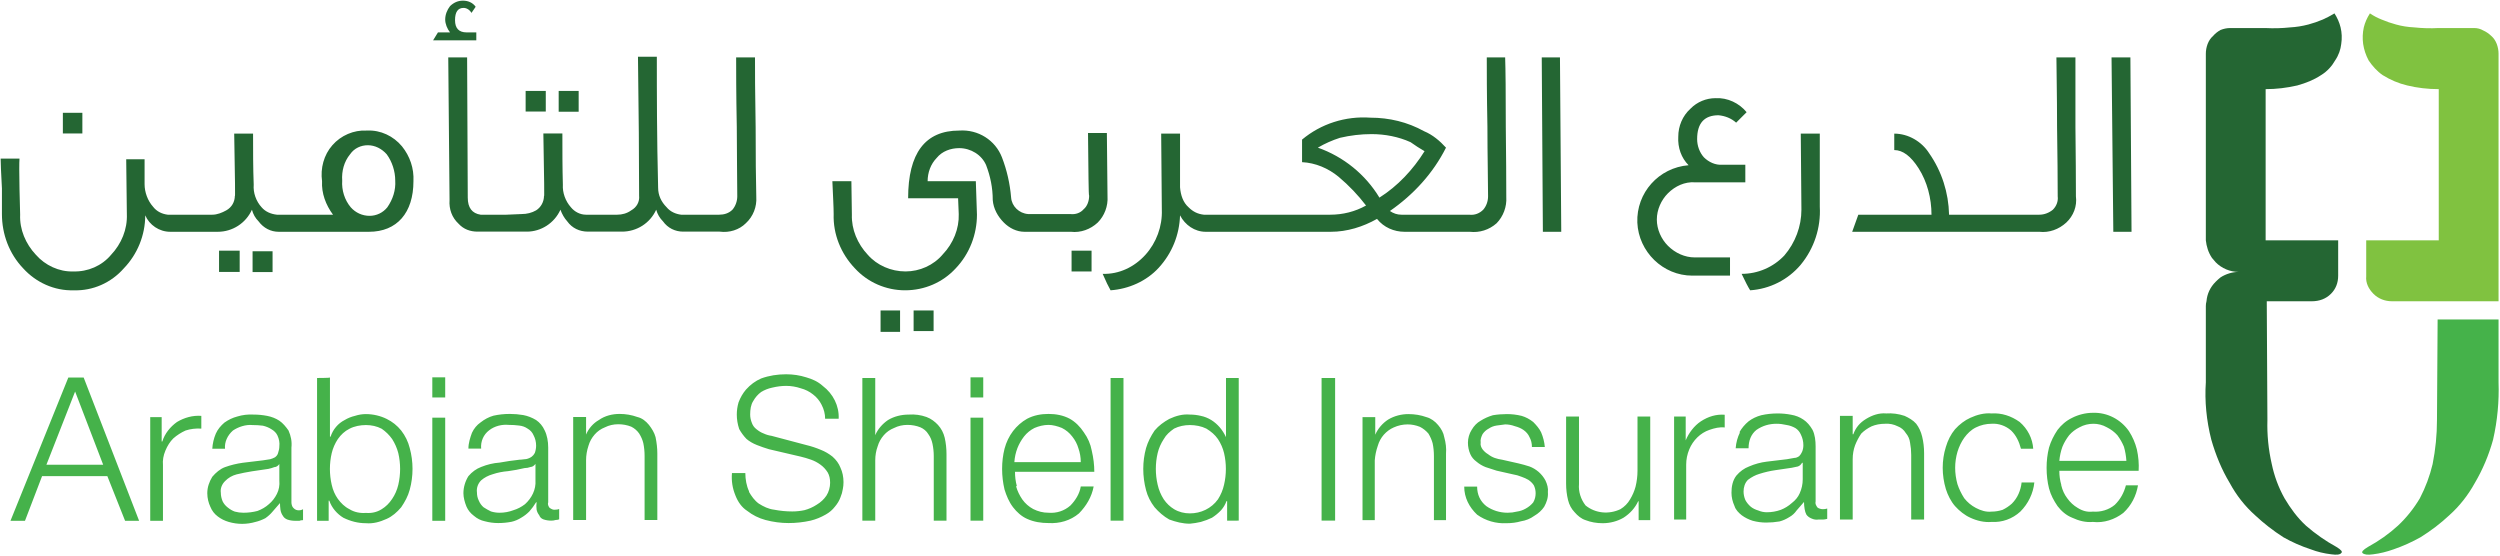
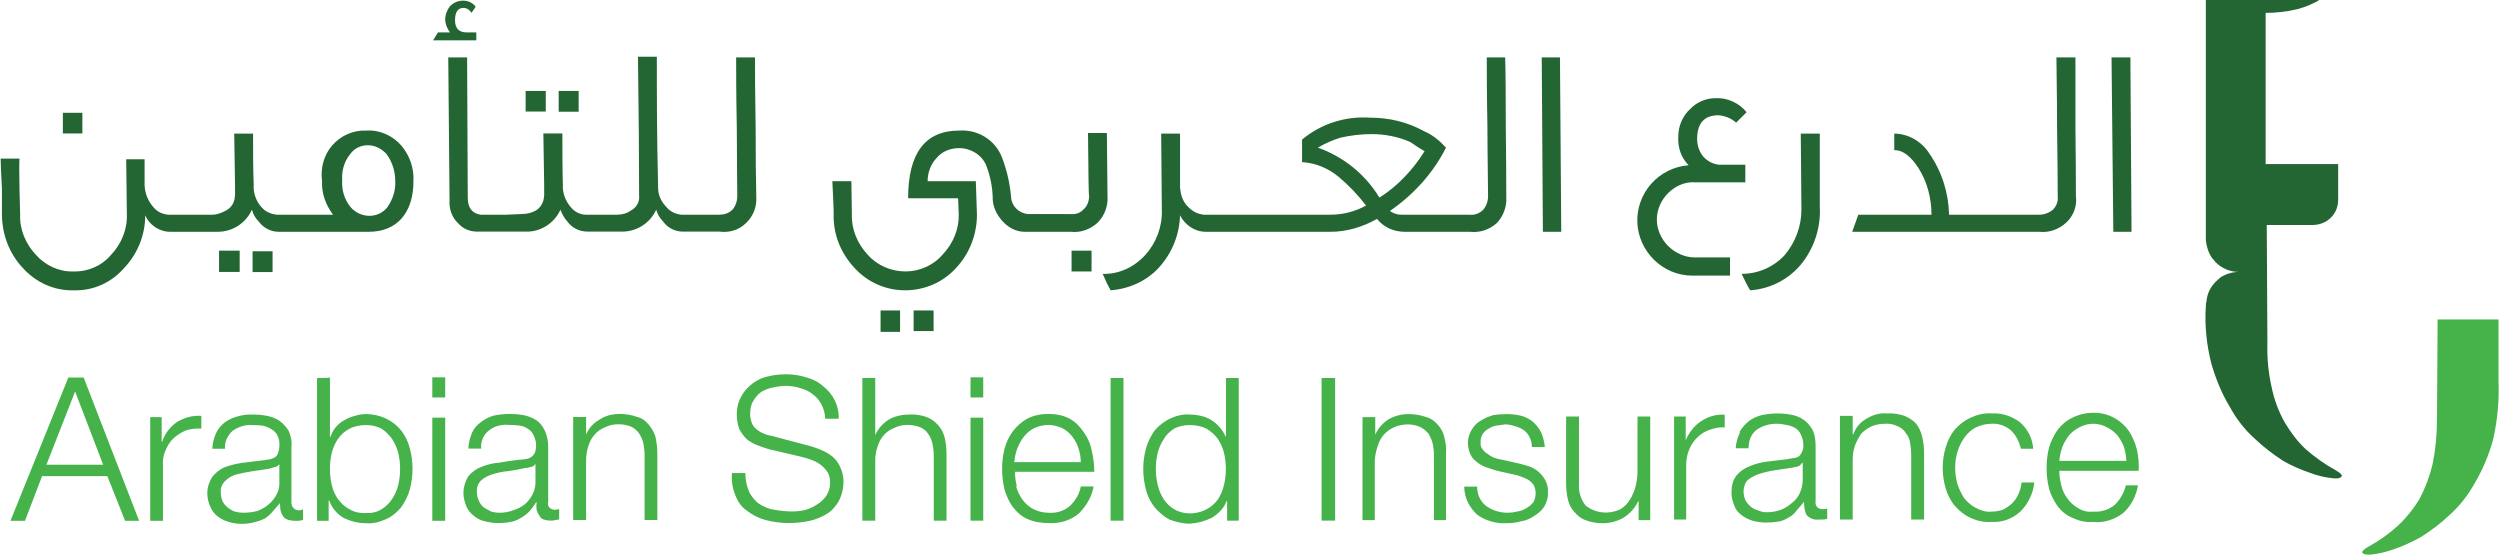
<svg xmlns="http://www.w3.org/2000/svg" version="1.2" viewBox="0 0 1551 345" width="1551" height="345">
  <title>Project Sun - Shareholders' Circular - English-1-pdf-svg</title>
  <defs>
    <clipPath clipPathUnits="userSpaceOnUse" id="cp1">
      <path d="m-2632.5-483.39h4506.09v6369.91h-4506.09z" />
    </clipPath>
  </defs>
  <style>
		.s0 { fill: #45b24a } 
		.s1 { fill: #80c240 } 
		.s2 { fill: #246633 } 
	</style>
  <g id="Clip-Path: Page 1" clip-path="url(#cp1)">
    <g id="Page 1">
      <path id="Path 4" class="s0" d="m1550.1 212.6v24.6c0.4 11.7-0.7 23.8-3.4 35.6-2.6 9.4-6.4 18.5-11.3 26.8-4.2 7.6-9.5 14.4-15.9 20.1q-8 7.5-17.8 13.6-8 4.5-16.7 7.5-6.4 2.3-12.8 3.1-4.9 0.7-6.5-0.8-1.1-1.1 3.4-3.8 10.3-5.6 18.6-13.2 7.9-7.4 13.6-17 5.3-10.2 7.9-21.2 2.7-13.6 2.7-27.3l0.4-62.4h37.8z" />
-       <path id="Path 5" class="s1" d="m1550.1 149.1v-115.8q0-3-1.1-6-1.2-3.1-3.4-5-2.3-2.2-5-3.4-2.6-1.5-5.6-1.5h-22.3q-7.2 0.4-14.8-0.4-6.1-0.3-11.4-1.8-4.5-1.2-9-3.1-3.8-1.5-7.2-3.8-2.7 4.2-3.8 8.7-1.1 5-0.4 10.3 0.8 5.3 3.4 10.2c2.3 3.4 5.3 6.8 8.7 9.1q7.2 4.5 15.2 6.4 9.4 2.3 19.6 2.3v93.8h-45v22.3c-0.4 4.1 1.5 7.9 4.5 10.9 3.1 3.1 7.2 4.6 11.4 4.6h66.2v-37.8z" />
-       <path id="Path 6" class="s2" d="m1368.5 133.9v15.2c0.4 3.7 1.5 7.5 3.8 10.9q1.1 1.2 2.3 2.7c3.7 3.8 9 6 14.3 6-3.8 0-7.9 1.2-11.3 3.4q-1.5 1.2-3 2.7c-3.4 3.4-5.3 7.5-5.7 12.1q-0.4 1.5-0.4 3v32.9-15.5 29.9c-0.8 11.7 0.4 23.8 3.4 35.6 2.7 9.4 6.4 18.5 11.4 26.8 4.1 7.6 9.4 14.4 15.8 20.1q8 7.5 17.5 13.6 7.9 4.5 17 7.5 6 2.3 12.8 3.1 5 0.7 6.1-0.8 1.5-1.1-3-3.8-10.2-5.6-18.9-13.2c-5.3-4.9-9.5-10.6-13.3-17-3.8-6.8-6.4-14-7.9-21.2q-3.1-13.6-2.7-27.3l-0.4-73.7h28c4.6 0 8.7-1.5 11.8-4.6q4.5-4.5 4.5-11.3v-21.9h-45v-93.8q9.8 0 19.7-2.3c5.3-1.5 10.2-3.4 14.7-6.4 3.8-2.3 6.8-5.7 8.7-9.1 2.3-3.4 3.4-6.8 3.8-10.2q0.8-5.3-0.4-10.3-1.1-4.5-3.8-8.7-3.8 2.3-7.2 3.8-4.5 1.9-9 3.1-5.7 1.5-11.4 1.8-7.6 0.8-15.1 0.4h-22q-3 0-6 1.2-2.7 1.5-4.6 3.7-2.2 1.9-3.4 5-1.1 3-1.1 6zm-1329.5-63.9h12.1v12.8h-12.1zm117.7 85.9h12.4v12.9h-12.4zm-20.8-0.4h12.8v13.2h-12.8z" />
+       <path id="Path 6" class="s2" d="m1368.5 133.9v15.2c0.4 3.7 1.5 7.5 3.8 10.9q1.1 1.2 2.3 2.7c3.7 3.8 9 6 14.3 6-3.8 0-7.9 1.2-11.3 3.4q-1.5 1.2-3 2.7c-3.4 3.4-5.3 7.5-5.7 12.1q-0.4 1.5-0.4 3c-0.8 11.7 0.4 23.8 3.4 35.6 2.7 9.4 6.4 18.5 11.4 26.8 4.1 7.6 9.4 14.4 15.8 20.1q8 7.5 17.5 13.6 7.9 4.5 17 7.5 6 2.3 12.8 3.1 5 0.7 6.1-0.8 1.5-1.1-3-3.8-10.2-5.6-18.9-13.2c-5.3-4.9-9.5-10.6-13.3-17-3.8-6.8-6.4-14-7.9-21.2q-3.1-13.6-2.7-27.3l-0.4-73.7h28c4.6 0 8.7-1.5 11.8-4.6q4.5-4.5 4.5-11.3v-21.9h-45v-93.8q9.8 0 19.7-2.3c5.3-1.5 10.2-3.4 14.7-6.4 3.8-2.3 6.8-5.7 8.7-9.1 2.3-3.4 3.4-6.8 3.8-10.2q0.8-5.3-0.4-10.3-1.1-4.5-3.8-8.7-3.8 2.3-7.2 3.8-4.5 1.9-9 3.1-5.7 1.5-11.4 1.8-7.6 0.8-15.1 0.4h-22q-3 0-6 1.2-2.7 1.5-4.6 3.7-2.2 1.9-3.4 5-1.1 3-1.1 6zm-1329.5-63.9h12.1v12.8h-12.1zm117.7 85.9h12.4v12.9h-12.4zm-20.8-0.4h12.8v13.2h-12.8z" />
      <path id="Path 7" fill-rule="evenodd" class="s2" d="m227.8 81c8.3-0.4 16.3 3.4 21.6 9.8 4.9 6.1 7.5 13.6 7.1 21.6 0 19.6-10.2 31.4-27.6 31.4h-56c-4.9 0-9.4-2.3-12.5-6.5q-3-3-4.1-7.2c-3.8 8.4-12.1 13.7-21.2 13.7h-29.5c-6.8 0-12.9-4.2-15.5-10.2 0 12.4-4.9 24.2-13.3 32.9-7.9 9-19.3 14-31 13.6-12.1 0.4-23.5-4.9-31.4-13.6-8.7-9.1-13.2-21.2-13.2-33.7q0-2.3 0-15.9-0.8-14.7-0.8-18.5h11.7q-0.3 3.8 0 18.9 0.4 14.4 0.4 15.9c-0.4 9.1 3.4 18.1 9.8 24.9 5.7 6.5 14.4 10.6 23.1 10.3 9.1 0.3 17.8-3.5 23.5-10.3 6.4-6.8 10.2-15.8 9.8-25.3l-0.4-34h11.4v15.5c0 4.9 1.9 10.2 5.3 14 2.3 3 5.7 4.5 9.1 4.9h27.6c3 0 6-1.2 8.7-2.7 3.4-1.9 5.3-5.3 5.3-9.1q0.4 3.8-0.4-38.5h11.7c0 10.6 0 21.1 0.4 31.7-0.4 5 1.5 10.3 4.9 14 2.3 2.7 5.7 4.2 9.5 4.6h34.8c-4.5-6.1-7.2-13.3-6.8-20.8-1.1-8 1.1-16.3 6.4-22.3 5.3-6.1 13.3-9.5 21.2-9.1m17.8 31c0-5.7-1.9-11.7-5.3-16.3-3-3.4-7.2-5.6-11.7-5.6-4.2 0-8.4 1.8-11 5.6-3.8 4.6-5.3 10.6-4.9 16.3-0.4 6 1.5 12.1 5.3 16.6 3 3.4 7.2 5.3 11.7 5.3 4.2 0 8.3-1.9 11-5.3 3.4-4.9 5.3-10.6 4.9-16.6zm50.3-87h-26.8l3-4.9h7.5c-1.8-2.3-3-5.3-3-8 0-3 1.2-6 3-8.3q3.5-3.4 8-3.4c3 0 6 1.1 7.9 3.8l-2.6 3.8c-1.1-1.9-3-3.1-4.9-3.1q-5.3 0-5.3 7.6 0 7.6 7.2 7.6h6zm172.9 10.6c0 7.5 0 21.9 0.4 43.5q0 26.8 0.4 43.1c0.4 6-1.9 12.1-6.5 16.3-4.1 4.1-10.2 6-16.2 5.2h-22.7c-4.9 0-9.5-2.2-12.5-6.4q-3-3-4.2-7.2c-3.8 8.4-12.1 13.6-21.2 13.6h-21.1c-5.3 0-9.9-2.2-12.9-6.4q-2.7-3-4.2-7.2c-3.8 8.4-12.1 13.6-20.8 13.6h-30.6c-4.6 0-8.7-1.5-11.8-4.9-4.1-3.8-6-9-5.6-14.7l-0.8-88.5h11.7l0.4 87q0 9.4 8 10.6h15.9q7.5-0.4 9.4-0.4 5.1 0 9.1-2.3c3-1.9 4.9-5.3 4.9-9.1q0.4 4.2-0.4-38.6h11.8c0 10.6 0 21.2 0.3 31.8-0.3 4.9 1.6 10.2 5 14 2.2 2.7 5.6 4.6 9.4 4.6h19.3c3 0 6.1-0.8 8.7-2.7 3.4-1.9 5.3-5.3 4.9-9.1q0-34.8-0.7-86.2h11.7c0 22.7 0 49.5 0.8 81.3 0 4.6 1.9 8.7 5.3 12.1 2.2 2.7 5.6 4.2 9 4.6h23.5c3 0 6-0.8 8.3-3.1 1.9-2.2 3-5.3 3-8.3 0-10.6-0.3-25-0.3-43.1-0.4-20.8-0.4-35.2-0.4-43.1zm-142.3 20.8h12.5v12.8h-12.5zm20.5 0h12.4v12.9h-12.4zm220.2 136.2h12.4v12.8h-12.4zm-20.5 0h12.1v13.3h-12.1zm140.8-70.8c0.4 6.1-1.9 12.1-6.1 16.3-4.5 4.2-10.6 6.4-16.6 5.7h-28.8c-4.9 0-9.4-2.3-12.8-5.7-3.8-3.8-6.5-8.7-6.9-14 0-7.6-1.5-14.8-4.1-21.6-2.7-6.4-9.5-10.6-16.7-10.6-5.3 0-10.6 1.9-14 6.1-3.7 3.8-5.6 9.1-5.6 14.4h29.9l0.7 20.8c0 12.1-4.5 24.2-13.2 33.3-8 8.7-19.3 13.6-31.4 13.6-11.8 0-23.1-4.9-31.1-13.6-8.7-9.1-13.6-21.2-13.2-33.7 0-4.2-0.4-11-0.8-20.4h11.8q0 5.3 0.3 20.8c-0.3 9.1 3.5 18.1 9.9 24.9 5.7 6.5 14.4 10.3 23.4 10.3 8.7 0 17.4-3.8 23.1-10.6 6.5-6.8 10.2-15.9 9.9-25l-0.4-9.8h-31q0-42 31.7-42c11.8-0.8 22.4 6 26.5 16.6q4.6 11.9 5.7 25c0.4 5.3 4.9 9.8 10.6 10.2h26.1c3.4 0.4 6.4-0.8 8.3-3 2.3-1.9 3.4-5.3 3.4-8.3-0.4-0.8-0.4-13.7-0.7-39h11.7q0.4 39.7 0.4 39.3zm-22.3 33.7h12.4v12.9h-12.4z" />
      <path id="Path 8" fill-rule="evenodd" class="s2" d="m934.2 79.1q0.3 26.8 0.3 43.1c0.4 6.1-1.9 12.1-6 16.3-4.6 4.1-10.6 6-16.7 5.3h-40.4c-6.5 0-12.9-2.7-17.1-8-8.7 4.9-18.5 8-28.7 8h-77.6c-6.8 0-12.8-4.2-15.9-10.2-0.4 12.1-4.9 23.4-13.2 32.5-7.6 8.3-18.6 13.2-29.9 14-1.1-1.9-3-5.7-4.9-10.2 10.2 0.3 19.6-4.2 26.5-11.8 6.8-7.5 10.6-17.7 10.2-28l-0.4-47.2h11.7v33.3c0.4 4.9 1.9 9.4 5.3 12.4 2.7 2.7 5.7 4.2 9.5 4.6h78.3c7.9 0 15.5-1.9 22.3-5.7q-7.5-9.8-17-17.8c-6.4-5.3-14.4-8.7-22.7-9.1v-14c11.7-9.8 26.9-14.7 42.4-13.6 11.7 0 23 2.7 33.3 8.4 5.3 2.2 9.8 6 13.6 10.2-8 15.9-20.1 29.1-34.8 39.3 2.2 1.5 4.5 2.3 7.2 2.3h42c3.4 0.4 6.4-0.8 8.7-3.1 1.9-2.2 3-5.2 3-8.3 0-10.6-0.4-24.9-0.4-43.1-0.4-20.8-0.4-35.2-0.4-43.1h11.4q0.4 11.3 0.4 43.5zm-50.4 14.7q-4.5-2.6-8.7-5.6c-7.5-3.4-15.9-5-24.2-5q-9.8 0-19.6 2.3-7.2 2.3-13.7 6.1c15.9 5.6 29.5 16.6 38.2 31 11.4-7.2 20.9-17.4 28-28.8zm84-58.2l0.8 108.2h-11.4l-0.7-108.2zm67 84.3c-4.2 4.2-6.9 10.2-6.9 16.3 0 6.1 2.7 12.1 6.9 16.3 4.5 4.5 10.5 7.2 16.6 7.2h21.9v11.3h-23.4c-18.2 0-33.3-14.8-34.1-32.9-0.7-18.5 13.3-34.1 31.8-35.6-4.5-4.5-6.8-10.9-6.4-17.7 0-6.5 2.6-12.9 7.6-17.4 4.1-4.2 9.8-6.5 15.5-6.5 7.5-0.4 14.7 3.1 19.3 8.7l-6.5 6.5c-3-2.7-6.8-4.2-10.9-4.6q-13.3 0-13.3 14.8c0 4.1 1.5 8.3 4.2 11.3 3 3 7.2 4.9 11.3 4.6h14.4v10.9h-31.4c-6.1-0.4-12.1 2.3-16.6 6.8zm94.2-37v45.4c0.7 12.8-3.4 25.7-11.8 35.9-7.9 9.4-19.3 15.1-31.4 15.9q-1.9-3-5.3-10.2c10.2 0 19.7-4.2 26.5-11.4 6.8-7.9 10.6-18.1 10.6-28.4l-0.4-47.2zm158.6-47.3q0 11.3 0 43.1 0.3 27.2 0.3 43.1c0.8 6.1-1.5 12.1-6 16.3-4.6 4.2-10.6 6.4-16.7 5.7h-116.1l3.8-10.6h45.4c0-10.2-2.7-20.5-8-28.8q-7.2-11.3-15.1-11.3v-10.2c8.7 0 17 4.9 21.6 12.1 7.9 11.3 12.1 24.6 12.4 38.2h56c3.1 0 6.1-1.2 8.4-3.1 2.2-2.2 3.4-5.2 3-8.3q0-15.9-0.4-43.1c0-20.8-0.4-35.2-0.4-43.1zm34.8 108.2h-11.3l-1.1-108.2h11.7zm-34.8-108.2z" />
      <path id="Path 9" fill-rule="evenodd" class="s0" d="m51.9 234.2l34.4 88.9h-8.7l-11-27.7h-40.5l-10.6 27.7h-9l35.9-88.9zm12.1 54.1l-17.4-45.4-17.8 45.4zm36.3-29.5v15.1h0.4c1.5-4.9 4.9-9.1 9.1-12.1 4.5-2.7 9.8-4.2 15.1-3.8v7.9q-5.3-0.3-9.8 1.2-4.2 1.9-7.6 4.9-3 3-4.9 7.6-1.9 4.5-1.5 9v34.5h-7.9v-64.3zm33.6 10.2c1.2-2.7 3.1-4.9 5.3-6.8q3.8-2.7 8-3.8 4.9-1.5 10.2-1.2 4.1 0 8.3 0.8 4.2 0.8 7.6 3c2.2 1.5 4.1 3.8 5.7 6.1 1.5 3.4 2.2 6.8 1.8 10.6v34c0 1.1 0.4 2.7 1.2 3.4 1.1 1.2 2.2 1.5 3.4 1.5q1.5 0 2.6-0.7v6.8q-1.5 0-2.2 0.4-1.2 0-2.7 0-2.6 0-4.9-0.8-1.9-0.8-2.7-2.3-1.1-1.5-1.5-3.7-0.3-2.3-0.3-4.2-2.3 2.6-4.6 5.3-1.9 2.3-4.5 4.1-3.1 1.6-6.1 2.3-4.1 1.2-8.3 1.2-4.2 0-8.3-1.2-3.8-1.1-6.8-3.4-3.1-2.3-4.6-6c-1.1-2.3-1.9-5.3-1.9-8.4 0-3.7 1.2-7.1 3.1-10.2 2.2-2.6 4.9-4.9 7.9-6q5.3-1.9 11-2.7 6.4-0.7 12.5-1.5 2.6-0.4 4.5-0.7 1.5-0.4 3-1.2 1.5-1.1 1.9-2.6 0.8-2.3 0.8-4.2 0.4-3.4-1.2-6.8-1.1-2.3-3.7-3.8-2.3-1.5-5.3-2.2-3.1-0.4-6.5-0.4c-4.1-0.4-8.7 1.1-12.1 3.4-3.4 3-5.3 7.2-4.9 11.3h-7.9q0.3-4.9 2.2-9.4zm36.3 20.8q-1.8 0.7-3.7 1.1-5 0.8-10.2 1.5-5 0.8-9.5 1.9-4.2 1.1-7.2 4.2c-1.9 1.9-3 4.5-2.6 7.2q0 2.6 1.1 5.3 1.1 2.2 3 3.7 2.3 1.9 4.6 2.7 2.6 0.7 5.3 0.7 4.5 0 8.7-1.1 4.1-1.5 7.1-4.2 3.1-2.6 5-6.4 1.9-3.8 1.5-8.3v-10.2c-0.8 1.1-1.9 1.9-3.1 1.9zm34.5-18.9h0.4q1.1-3.4 3.4-6.1 2.2-2.6 5.3-4.2 3-1.8 6.4-2.6 3.4-1.1 6.8-1.1c4.5 0 9.1 1.1 12.9 3q5.3 2.6 9 7.2 3.8 4.9 5.3 10.9c2.3 8.4 2.3 17.4 0 25.8-1.1 4.1-3 7.5-5.3 10.9-2.6 3.1-5.6 5.7-9 7.2-4.2 1.9-8.4 3.1-12.9 2.7-4.9 0-9.5-1.2-14-3.4-3.8-2.3-7.2-6.1-8.7-10.6h-0.4v12.5h-7.2v-88.6c0 0 8 0 8-0.3zm42.4 10.2q-1.2-4.6-3.8-8.7-2.7-3.8-6.5-6.4c-3-1.6-6.4-2.3-9.8-2.3-3.4 0-7.2 0.7-10.2 2.3-3 1.5-5.3 3.7-7.2 6.4q-2.7 4.1-3.8 8.7c-1.5 6.4-1.5 13.2 0 19.7q1.1 4.9 3.8 8.7c1.9 2.6 4.2 4.9 7.2 6.4 3 1.9 6.8 2.6 10.2 2.3 3.4 0.3 6.8-0.4 9.8-2.3q3.8-2.3 6.5-6.4 2.6-3.8 3.8-8.7c1.5-6.5 1.5-13.3 0-19.7zm21.1-22h8v64h-8zm0-25h8v12.5h-8zm24.6 34.4c1.2-2.6 3.1-4.9 5.3-6.4q3.8-3 8-4.2 4.9-1.1 10.2-1.1 4.2 0 8.3 0.7 4.2 0.8 8 3.1c2.2 1.5 4.1 3.7 5.3 6.4 1.5 3 2.2 6.8 2.2 10.6v34c-0.4 1.2 0 2.3 0.8 3.4 1.1 0.8 2.3 1.5 3.8 1.2q1.1 0 2.2-0.4v6.4q-1.1 0.4-2.2 0.4-1.2 0.4-2.7 0.4-2.6 0-4.9-0.8-1.9-0.7-2.6-2.6-1.2-1.5-1.6-3.4-0.3-2.3 0-4.6h-0.3q-1.9 3.1-4.2 5.7-2.3 2.3-4.9 3.8-3 1.9-6.1 2.6-4.1 0.8-8.3 0.8-4.2 0-8.3-1.1-3.8-0.8-6.8-3.4-3.1-2.3-4.6-5.7c-1.1-2.7-1.9-5.7-1.9-8.3 0-3.8 1.2-7.6 3.1-10.6q3.4-4 7.9-5.7 5.7-2.3 11.4-2.7 6-1.1 12.4-1.8c1.6 0 3.1-0.4 4.2-0.4q1.9-0.4 3.4-1.5 1.1-0.8 1.9-2.3 0.8-2.3 0.8-4.5 0-3.5-1.6-6.5-1.1-2.6-3.7-4.1-2.3-1.6-5.3-1.9-3.1-0.4-6.5-0.4c-4.1-0.4-8.7 0.7-12.1 3.4-3.4 2.6-5.3 6.8-4.9 11.3h-7.9c0-3.4 1.1-6.8 2.2-9.8zm36.4 21.2q-1.9 0.7-3.8 0.7-4.9 1.2-10.2 1.9-5 0.4-9.5 1.9-4.2 1.2-7.2 3.8c-1.9 1.9-3 4.6-2.6 7.6q0 2.6 1.1 4.9 1.1 2.6 3 4.2 2.3 1.5 4.6 2.6 2.6 0.8 5.3 0.8 4.5 0 8.7-1.6 3.7-1.1 7.1-3.7c4.2-3.8 6.9-9.1 6.5-14.8v-10.2c-0.8 1.1-1.9 1.9-3 1.9zm34.4-31v10.9c1.5-3.7 4.5-7.1 7.9-9 3.8-2.7 8.4-3.8 12.9-3.8q5.7 0 11 1.9c3 0.7 5.3 2.6 7.2 4.9 1.8 2.3 3.4 4.9 4.1 7.6q1.1 5.3 1.1 10.2v41.2h-7.9v-39.7q0-4.2-0.8-8-0.7-3-2.6-6-1.9-2.7-4.9-4.2-3.8-1.5-8-1.5-4.5 0-8.3 1.9-3.8 1.5-6.4 4.5-2.7 3.1-3.8 6.9-1.5 4.5-1.5 9v37.1h-8v-63.9zm101.1 46.5c1.5 2.6 3.4 5.3 6 7.2 3 1.9 6.1 3.4 9.5 3.8q5.6 1.1 11.3 1.1 3.8 0 7.6-0.8 4.1-1.1 7.6-3.4 3.7-2.2 6-5.6c1.5-2.3 2.3-5.3 2.3-8q0-3.8-1.5-6.4-1.9-3-4.6-4.9-2.6-1.9-5.7-3-3.4-1.2-6.4-1.9l-19.7-4.6q-3.7-1.1-7.5-2.6-3.8-1.5-6.5-3.8-2.6-2.7-4.5-6.1-1.5-4.5-1.5-9 0-3.8 1.1-7.6 1.7-4.5 4.6-7.9 4.1-4.6 9.4-6.9c4.9-1.8 10.2-2.6 15.5-2.6q6.5 0 12.5 1.9c3.8 1.1 7.2 2.6 10.2 5.3 6.5 4.9 10.3 12.5 9.9 20.4h-8.4q0-4.5-2.2-8.7-1.9-3.8-5.3-6.4-3.4-2.7-7.6-3.8-4.5-1.5-9.1-1.5-4.1 0-8.7 1.1-3.7 0.8-6.8 2.7-3 2.2-4.9 5.6c-1.5 2.3-1.9 5.3-1.9 8.4q0 2.6 1.1 5.3 0.8 2.2 2.7 3.7 2.3 1.9 4.5 2.7 2.3 1.1 5 1.5l21.5 5.7q4.6 1.1 9.1 3 3.8 1.5 7.2 4.2 3.4 3 4.9 6.8 1.9 4.1 1.9 9 0 2.3-0.4 4.2-0.4 2.7-1.5 5.3-1.1 3-3.4 5.7-2.3 3-5.7 4.9-4.5 2.6-9.4 3.8-6.8 1.5-13.7 1.5-7.1 0-14.3-1.9-6.3-1.7-11.4-5.7c-3.4-2.2-5.7-5.6-7.2-9.4-1.9-4.6-2.6-9.1-2.2-14h8.3c0 3.8 0.7 7.9 2.3 11.3zm78.3-70.7v35.5c1.5-3.7 4.5-7.1 7.9-9.4 3.8-2.3 8.3-3.4 12.9-3.4q5.7-0.4 11 1.5c3 1.1 5.3 3 7.1 4.9q3.1 3.4 4.2 8 1.1 4.9 1.1 10.2v41.2h-7.9v-40.1q0-3.8-0.8-7.6-0.7-3.4-2.6-6c-1.1-1.9-3-3.4-4.9-4.2q-3.8-1.5-8-1.5-4.5 0-8.3 1.9-3.8 1.5-6.4 4.5-2.7 3.1-3.8 6.9-1.5 4.1-1.5 8.7v37.4h-8v-88.5zm59.1 24.6h7.9v63.9h-7.9zm0-25h7.9v12.5h-7.9zm28.3 67.7q1.2 4.2 3.8 8 2.7 3.8 6.8 6c3 1.5 6.1 2.3 9.5 2.3 4.9 0.4 9.8-1.1 13.6-4.5 3-3.1 5.7-7.2 6.4-11.8h8c-1.2 6.5-4.6 12.1-9.1 16.7-5.3 4.5-12.1 6.4-18.9 6-4.6 0-9.1-0.7-13.3-2.6-3.4-1.5-6.4-4.2-8.7-7.2-2.6-3.4-4.1-7.2-5.3-11q-1.5-6.4-1.5-12.8 0-6.5 1.5-12.5 1.6-6.1 5.3-11c2.3-3 5.3-5.7 8.7-7.6 4.2-2.2 8.7-3 13.3-3 4.5 0 9.1 0.8 13.2 3 3.4 1.9 6.5 5 8.7 8.4q3.8 5.3 4.9 11.3 1.6 6.8 1.6 13.2h-49.2q0 4.6 1.1 8.7zm38.6-23.8q-1.1-3.8-3.8-7.2-2.6-3.4-6.4-5.3c-2.7-1.1-5.7-1.9-8.3-1.9-3.1 0-6.1 0.8-8.7 1.9q-3.8 1.9-6.5 5.3-2.6 3.4-4.1 7.2-1.6 4.2-1.9 8.7h41.2q0-4.5-1.5-8.7zm20-43.5h8v88.5h-8zm72.3 88.5v-12.1h-0.4q-1.1 3.1-3.4 5.7-2.6 2.7-5.6 4.6-3.1 1.5-6.9 2.6-3.4 0.8-6.8 1.1c-4.5 0-8.7-1.1-12.8-2.6-3.4-1.9-6.5-4.6-9.1-7.6q-3.8-4.9-5.3-10.6c-2.3-8.7-2.3-17.7 0-26.1 1.1-3.8 3-7.5 5.3-10.9 2.6-3.1 5.7-5.3 9.1-7.2 4.1-1.9 8.3-3.1 12.8-2.7q3.4 0 6.8 0.8 3.4 0.7 6.5 2.6 3 1.9 5.3 4.6 2.2 2.6 3.8 6v-36.7h7.9v88.5zm-43.1-22.3q1.1 4.9 3.8 9.1 2.6 3.8 6.4 6.1c3 1.8 6.4 2.6 9.8 2.6 6.8 0 13.3-3 17.4-8.7q2.7-4.2 3.8-9.1c1.5-6.4 1.5-13.2 0-19.6q-1.1-4.6-3.8-8.7c-1.9-2.7-4.1-4.6-7.2-6.5-3-1.5-6.8-2.2-10.2-2.2-3.4 0-6.8 0.7-9.8 2.2-2.7 1.9-4.9 3.8-6.4 6.5q-2.7 4.1-3.8 8.7c-1.5 6.4-1.5 13.2 0 19.6zm101.7-66.2h8.4v88.5h-8.4zm33.3 24.3v10.9c1.6-3.8 4.6-7.2 8-9.4 3.8-2.3 8.3-3.4 12.5-3.4q6 0 11.3 1.9c2.7 0.7 5.3 2.6 7.2 4.9 1.9 2.2 3.4 4.9 3.8 7.5q1.5 5.3 1.1 10.2v41.3h-7.5v-39.7q0-4.2-0.8-8-0.8-3-2.6-6-2.3-2.7-5.3-4.2-3.8-1.5-7.6-1.5-4.5 0-8.7 1.9-3.4 1.5-6.1 4.5-2.6 3-3.7 6.8-1.6 4.6-1.9 9.1v37.1h-7.6v-63.9zm95.7 12.4q-1.1-2.6-3.8-4.5-2.2-1.5-5.3-2.3-3-1.1-6-1.1-2.7 0.4-5.3 0.7-2.7 0.4-4.9 1.9-2.3 1.2-3.8 3.4c-0.8 1.6-1.5 3.4-1.2 5.3-0.3 1.6 0.4 3.1 1.2 4.2q1.5 1.9 3.4 3 1.9 1.5 4.1 2.3 2.3 0.8 4.6 1.1l10.2 2.3q3.4 0.8 6.8 1.9 3 1.1 5.7 3.4 2.6 2.3 4.2 5.3c1.1 2.3 1.8 4.9 1.5 7.2 0.3 3.4-0.8 6.4-2.3 9.1q-2.3 3.4-6.1 5.6-3.7 2.7-8.3 3.4-4.1 1.2-9.1 1.2c-6.4 0.3-12.8-1.5-18.1-5.3-4.9-4.6-8-10.6-8-17.4h8c0 4.9 1.9 9.1 5.7 12.1 3.7 2.6 8.3 4.1 13.2 4.1q3 0 5.7-0.7 3-0.4 5.6-1.9 2.7-1.5 4.6-3.8c1.1-1.9 1.5-3.8 1.5-5.7q0-2.6-1.1-4.9-1.2-1.9-3.4-3.4-1.9-1.1-4.2-1.9-2.7-1.1-5.3-1.5l-10.2-2.3q-3.4-1.1-6.8-2.2-3.1-1.2-5.7-3.4-2.6-1.9-3.8-4.6-1.5-3.4-1.5-7.2c0-2.6 0.8-5.6 2.3-7.9q2.2-3.8 5.6-5.7 3.5-2.2 7.6-3.4 4.2-0.7 8.7-0.7 4.6 0 9.1 1.1 3.8 1.1 7.2 3.8c1.9 1.9 3.8 4.1 4.9 6.4q1.9 4.5 2.3 9.1h-8q0-3.4-1.5-6.1zm67.7 39.8h-0.3q-2.9 6.2-9.1 10.2c-3.8 2.2-8.3 3.4-12.9 3.4q-5.7 0-10.6-1.9c-2.6-0.8-4.9-2.7-6.8-4.9q-3-3.1-4.1-7.6-1.2-4.9-1.2-10.2v-41.6h8v42c-0.4 4.5 1.1 9.4 4.1 13.2 6.1 4.9 14.4 5.7 21.6 2.3q3.8-2.3 6-6.1 2.3-3.8 3.4-7.9 1.2-4.9 1.2-9.9v-33.6h7.9v64.3h-7.2zm29.2-52.6v14.8c1.9-4.6 5.3-9.1 9.4-11.8 4.6-3 9.5-4.5 14.8-4.1v7.9c-3-0.4-6.4 0.4-9.5 1.5-5.6 1.9-10.2 6.5-12.5 12.1q-1.9 4.6-1.9 9.5v34h-7.5v-63.9zm33.3 9.8q2.2-3.9 5.7-6.8 3.4-2.6 7.9-3.8 4.9-1.1 10.2-1.1 4.2 0 8.3 0.8 4.2 0.7 7.6 3c2.3 1.5 4.2 3.8 5.7 6.4 1.5 3 1.9 6.8 1.9 10.2v34.1c-0.4 1.5 0.3 2.6 1.1 3.8 0.8 0.7 2.3 1.1 3.4 1.1q1.5 0 2.7-0.4v6.4q-1.6 0.4-2.3 0.4-1.1 0-3 0-2.3 0.4-4.6-0.7-1.9-0.8-3-2.3-0.8-1.5-1.1-3.4-0.4-2.3-0.4-4.5-2.3 2.6-4.6 5.3-1.8 2.6-4.5 4.1-3 1.9-6.1 2.7-4.1 0.7-8.3 0.7-4.1 0-8.3-1.1-3.8-1.2-6.8-3.4c-1.9-1.5-3.8-3.4-4.5-5.7q-1.9-4.2-1.9-8.3c0-3.8 0.7-7.6 3-10.6q3.4-4 7.9-5.7 5.3-2.3 11-3 6.1-0.8 12.5-1.5 2.6-0.4 4.5-0.8 1.5 0 3.1-1.1 1.1-1.1 1.8-2.7 0.8-1.9 0.8-4.1 0-3.4-1.5-6.5-1.1-2.6-3.4-4.1-2.7-1.5-5.3-1.9-3.4-0.8-6.4-0.8c-4.6 0-8.7 1.2-12.5 3.8-3.4 2.7-4.9 6.8-4.9 11.4h-8q0.4-5.3 2.7-9.9zm38.9 18.9c-0.7 1.2-1.5 1.9-2.6 2.3q-1.9 0.4-3.8 0.8-4.9 0.7-10.2 1.5-4.9 0.7-9.9 2.3-3.7 1.1-7.1 3.7c-1.9 1.9-2.7 4.6-2.7 7.2q0 2.7 1.1 5.3 1.2 2.3 3.4 4.2 1.9 1.5 4.6 2.3 2.6 1.1 5.3 1.1 4.5 0 8.7-1.5 3.8-1.5 6.8-4.2 3.4-2.6 4.9-6 1.9-4.2 1.9-8.7v-10.3zm31.4-29.1v11.4h0.4c1.5-4.2 4.1-7.2 7.9-9.5 3.8-2.3 8-3.8 12.5-3.4q5.7-0.4 11.4 1.5c2.6 1.2 5.3 2.7 7.2 4.9q2.6 3.4 3.7 8 1.2 4.9 1.2 10.2v41.2h-8v-40.1q0-3.8-0.7-7.5-0.4-3.4-2.7-6.1c-1.1-1.9-3-3.4-4.9-4.1q-3.8-1.9-7.9-1.6-4.6 0-8.4 1.6-3.7 1.8-6.4 4.5-2.3 3.4-3.8 7.2-1.5 4.1-1.5 8.7v37.4h-7.9v-64.3zm98.3 9.1c-3.4-3-7.9-4.5-12.1-4.2-3.4 0-6.8 0.8-9.8 2.3-3 1.5-5.3 3.8-7.2 6.4q-2.7 3.8-4.2 8.7c-1.9 6.5-1.9 13.3 0 20.1q1.5 4.5 4.2 8.7 3 3.8 7.2 6c3 1.6 6.4 2.7 9.8 2.3q3.4 0 6.8-1.1 3.1-1.5 5.7-3.8 2.7-2.7 4.2-6.1 1.5-3.4 1.9-7.1h7.9c-0.7 6.8-3.8 13.2-8.7 18.1-4.9 4.5-11.3 6.8-17.8 6.4-4.5 0.4-9.1-0.7-13.2-2.6-3.4-1.5-6.8-4.2-9.5-7.2-2.6-3-4.5-6.8-5.7-10.6-2.6-8.7-2.6-17.8 0-26.1 1.2-4.1 3.1-7.9 5.7-11 2.7-3 6.1-5.6 9.5-7.1 4.1-1.9 8.7-3.1 13.2-2.7 6.1-0.4 12.1 1.5 17.4 5.3 4.9 4.2 8 10.2 8.4 16.6h-7.6c-1.2-4.5-3-8.3-6.1-11.3zm31.1 34q1.1 4.6 3.7 8 2.7 3.8 6.5 6c3 1.9 6 2.7 9.4 2.3 4.9 0.4 9.9-1.1 13.6-4.2 3.5-3.4 5.7-7.5 6.9-12.1h7.5c-1.1 6.5-4.1 12.5-9.1 17.1-5.3 4.1-12.1 6.4-18.9 5.6-4.5 0.4-8.7-0.7-12.8-2.6-3.8-1.5-6.8-4.2-9.1-7.2-2.3-3.4-4.2-6.8-5.3-11q-1.5-6-1.5-12.8 0-6.5 1.5-12.5c1.1-3.8 3-7.6 5.3-11 2.3-3 5.3-5.7 9.1-7.5 3.7-1.9 8.3-3.1 12.8-3.1 9.1-0.3 17.4 4.2 22.4 11.4q3.4 5.3 4.9 11.3 1.5 6.8 1.1 13.3h-49.2q0 4.5 1.2 8.7zm38.9-23.9q-1.5-3.7-4.1-7.2-2.7-3-6.5-4.9c-2.6-1.5-5.6-2.2-8.3-2.2-3 0-6 0.7-8.7 2.2q-3.8 1.9-6.4 4.9-2.7 3.5-4.2 7.2-1.5 4.2-1.9 8.7h41.6q-0.3-4.5-1.5-8.7zm-1113.1-43.1z" />
    </g>
  </g>
</svg>